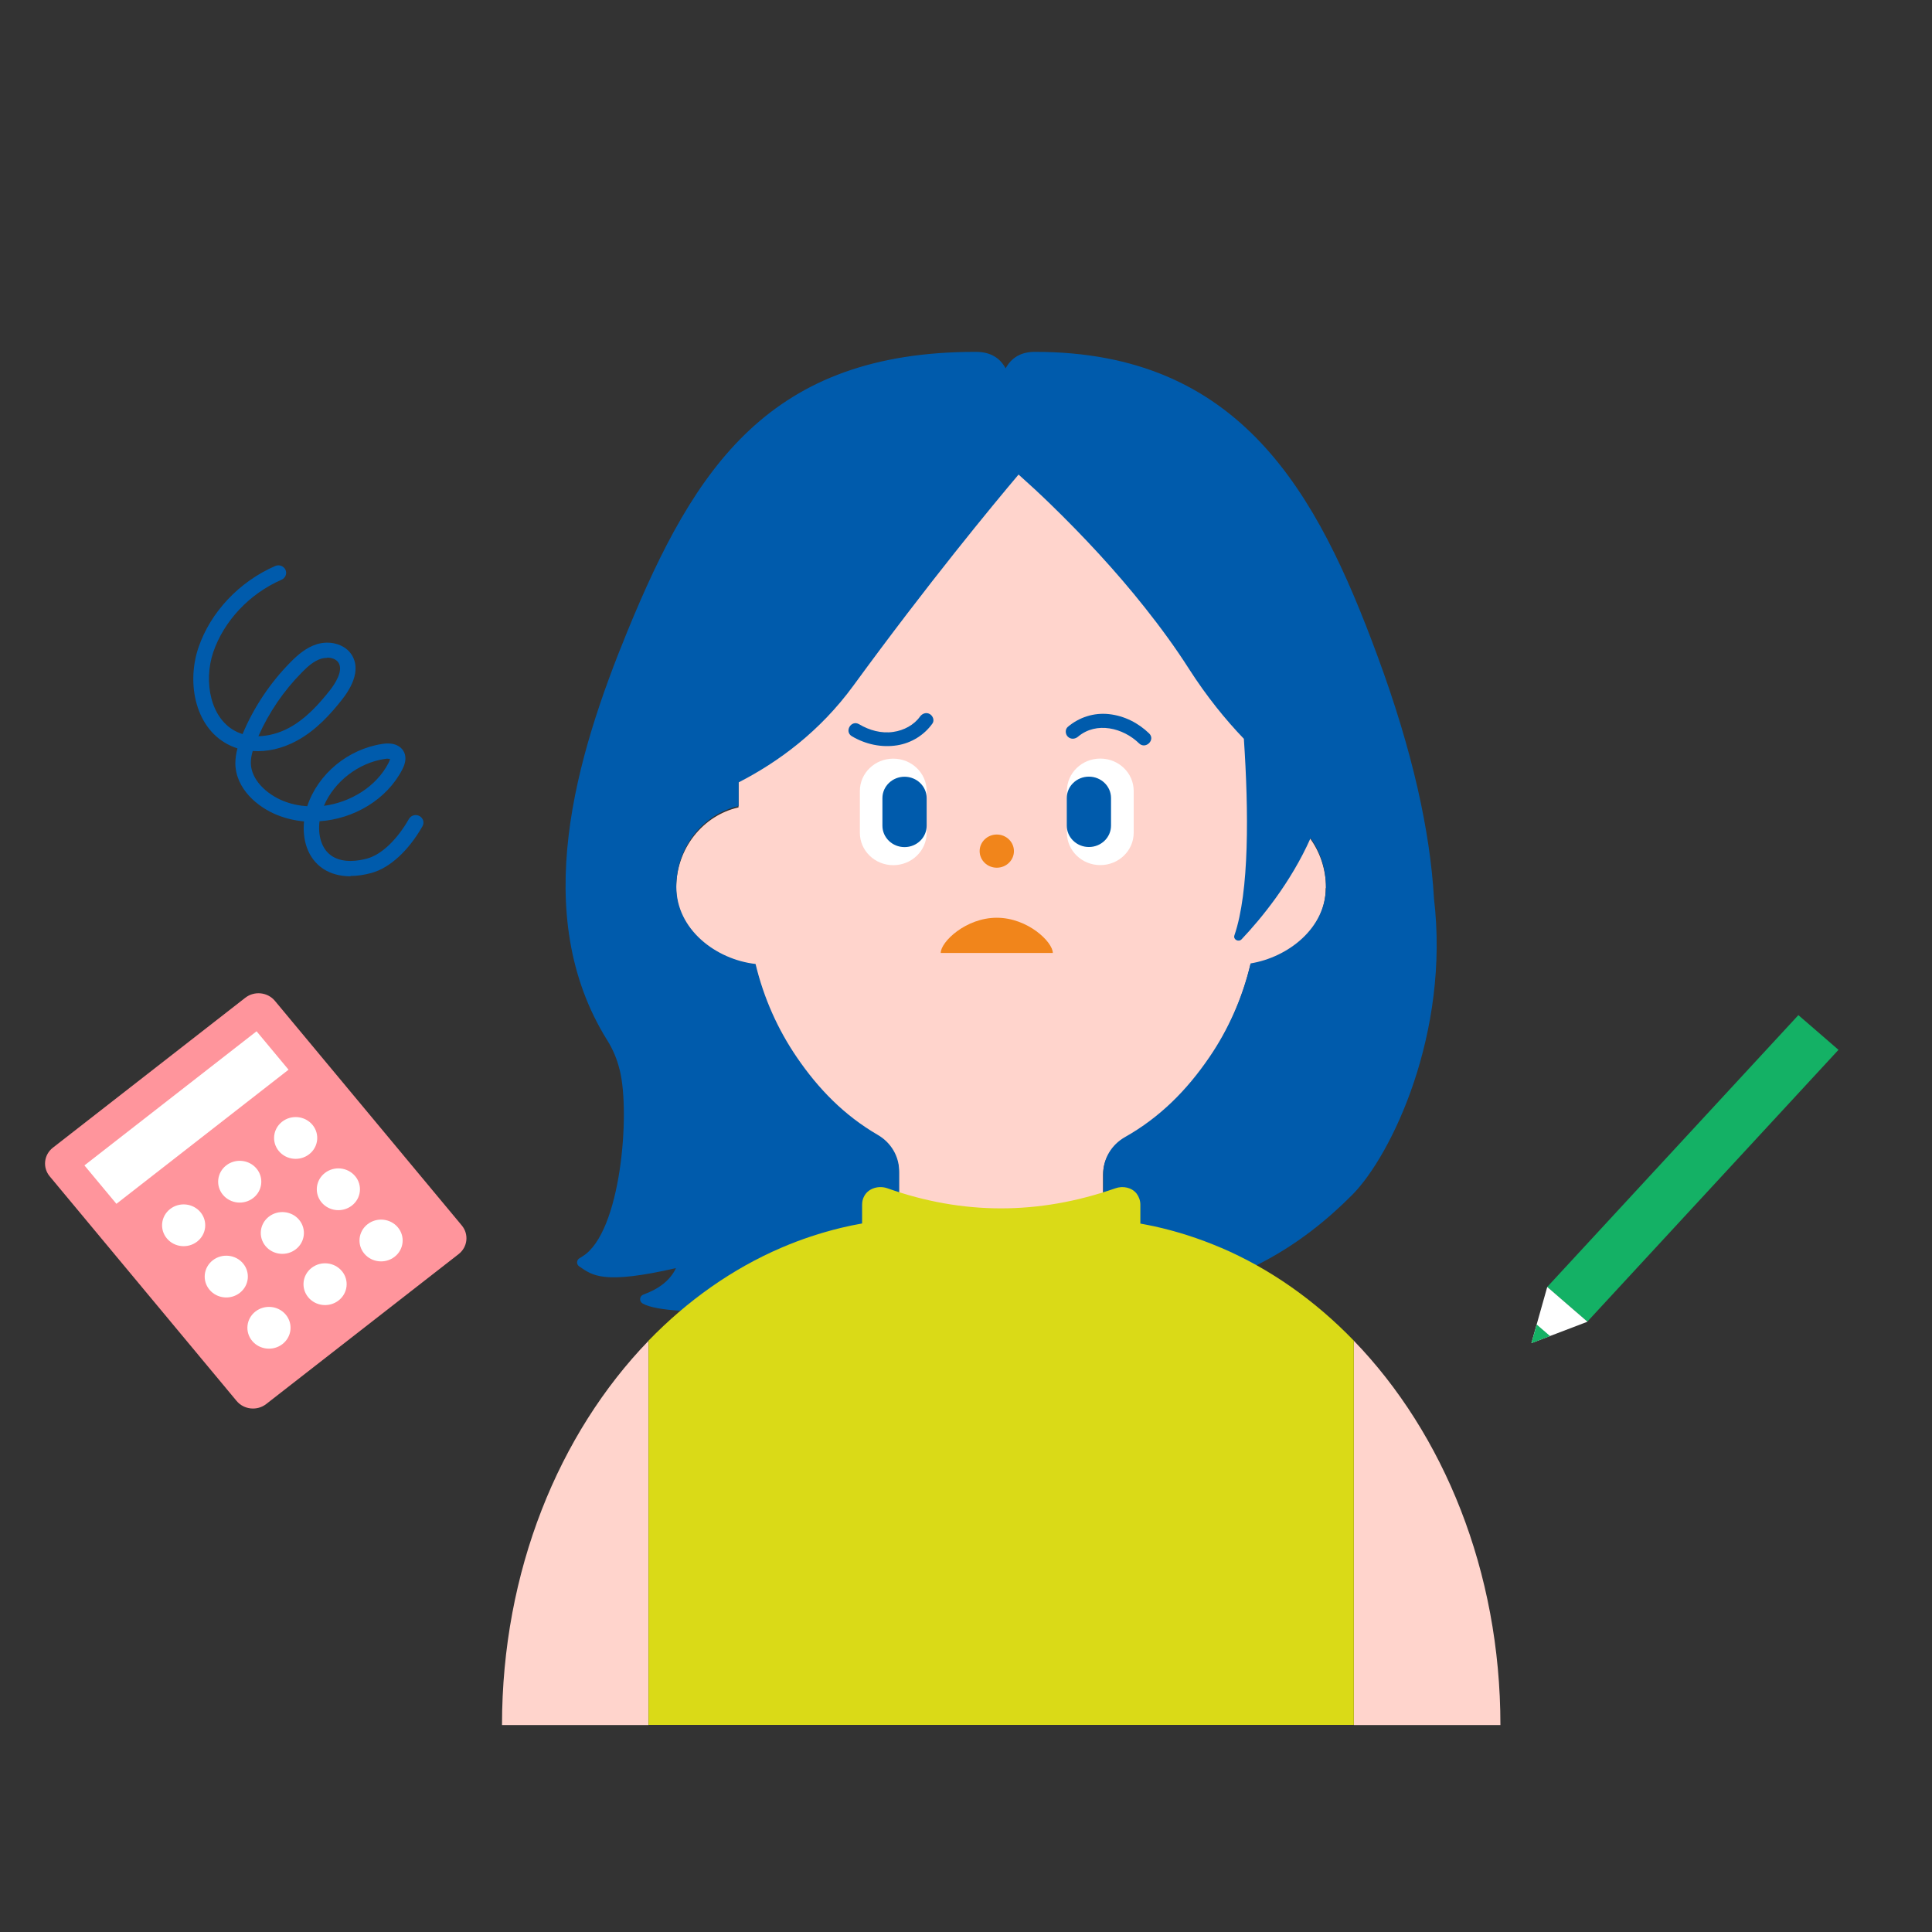
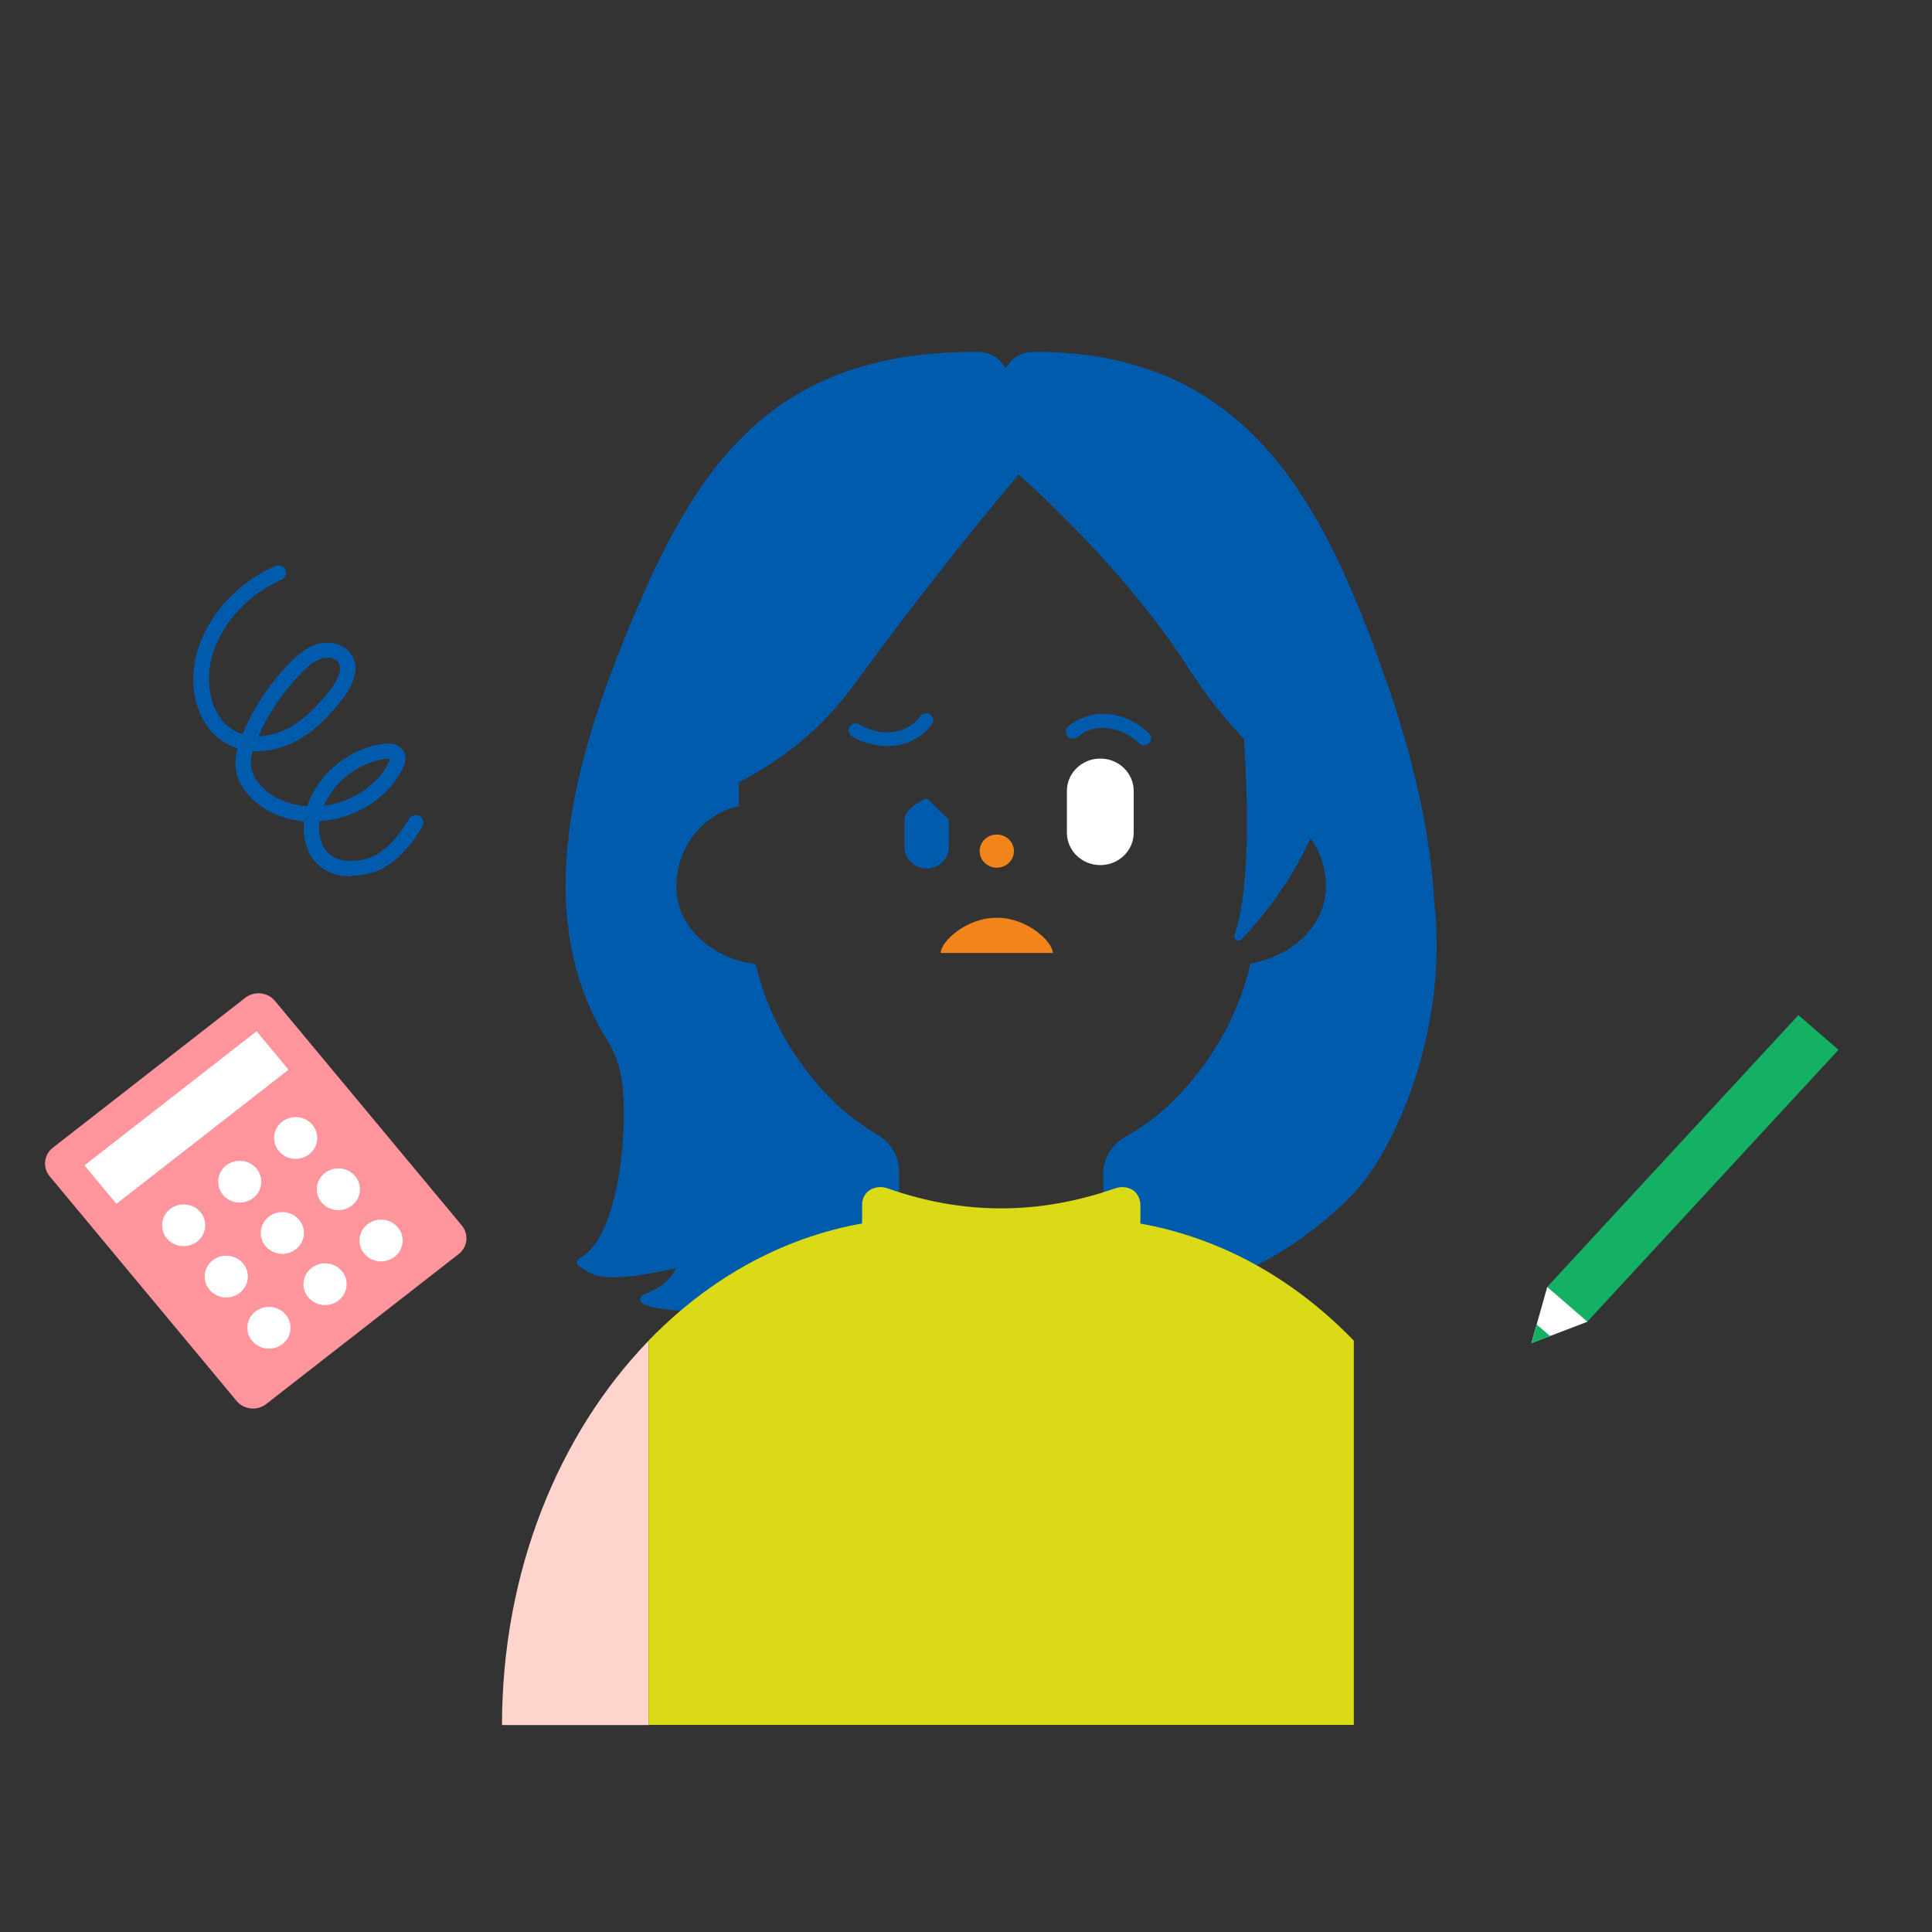
<svg xmlns="http://www.w3.org/2000/svg" id="img" width="80" height="80" viewBox="0 0 80 80">
  <rect x="0" y="0" width="80" height="80" fill="#333333" stroke="none" />
  <defs>
    <style>
      .cls-1 {
        fill: #005bac;
      }

      .cls-1, .cls-2, .cls-3, .cls-4, .cls-5, .cls-6, .cls-7, .cls-8 {
        stroke-width: 0px;
      }

      .cls-2 {
        fill: none;
      }

      .cls-3 {
        fill: #ff959c;
      }

      .cls-4 {
        fill: #fff;
      }

      .cls-5 {
        fill: #14b165;
      }

      .cls-9 {
        clip-path: url(#clippath);
      }

      .cls-6 {
        fill: #f1851b;
      }

      .cls-7 {
        fill: #ffd4cc;
      }

      .cls-8 {
        fill: #dada17;
      }
    </style>
    <clipPath id="clippath">
      <rect class="cls-2" x="1.866" y="14.57" width="74.267" height="56.861" />
    </clipPath>
  </defs>
  <g class="cls-9">
    <g>
-       <path class="cls-7" d="m54.907,36.774c0-1.583-1.028-2.909-2.429-3.298v-6.691c0-.64-.054-1.27-.152-1.881-.279-1.763-.945-3.393-1.9-4.786-1.988-2.895-5.23-4.786-8.897-4.786s-6.909,1.891-8.897,4.786c-.955,1.393-1.621,3.023-1.9,4.786-.098.611-.152,1.241-.152,1.881v6.648c-1.474.332-2.581,1.701-2.581,3.341,0,1.763,1.645,3.014,3.281,3.198.338,1.412.926,2.725,1.714,3.871.891,1.298,1.944,2.393,3.349,3.208.548.317.881.886.881,1.493v7.084c0,.976.842,1.767,1.875,1.767h4.701c1.038,0,1.875-.791,1.875-1.767v-6.984c0-.616.338-1.189.896-1.502,1.459-.82,2.561-1.947,3.486-3.293.793-1.156,1.381-2.478,1.719-3.9,1.562-.256,3.119-1.464,3.119-3.17l.01-.005Z" />
      <path class="cls-6" d="m41.275,35.93c.392,0,.71-.308.71-.687s-.318-.687-.71-.687-.71.308-.71.687.318.687.71.687Z" />
      <path class="cls-6" d="m38.953,39.461c0-.46,1.038-1.459,2.321-1.459s2.321,1.004,2.321,1.459h-4.642Z" />
      <path class="cls-1" d="m38.096,29.671c-.25.351-.671.573-1.102.635-.495.076-.999-.066-1.42-.317-.328-.194-.627.303-.299.498.563.332,1.224.479,1.88.374.588-.095,1.116-.426,1.454-.9.093-.128.024-.317-.108-.393-.147-.085-.313-.024-.406.104Z" />
-       <path class="cls-4" d="m38.371,32.755c0-.741-.619-1.341-1.383-1.341s-1.383.6-1.383,1.341v1.729c0,.741.619,1.341,1.383,1.341s1.383-.6,1.383-1.341v-1.729Z" />
-       <path class="cls-1" d="m38.371,33.049c0-.489-.41-.886-.916-.886s-.916.397-.916.886v1.142c0,.489.41.886.916.886s.916-.397.916-.886v-1.142Z" />
+       <path class="cls-1" d="m38.371,33.049s-.916.397-.916.886v1.142c0,.489.41.886.916.886s.916-.397.916-.886v-1.142Z" />
      <path class="cls-1" d="m44.638,30.505c.764-.644,1.87-.365,2.527.275.269.265.69-.142.421-.408-.45-.436-1.023-.73-1.66-.801-.637-.071-1.244.133-1.709.526-.122.104-.108.303,0,.408.122.118.299.104.421,0Z" />
      <path class="cls-4" d="m44.178,34.481c0,.741.619,1.341,1.383,1.341s1.383-.6,1.383-1.341v-1.729c0-.741-.619-1.341-1.383-1.341s-1.383.6-1.383,1.341v1.729Z" />
-       <path class="cls-1" d="m44.173,34.187c0,.489.41.886.916.886s.916-.397.916-.886v-1.142c0-.489-.41-.886-.916-.886s-.916.397-.916.886v1.142Z" />
      <path class="cls-1" d="m59.377,37.177c-.162-2.744-.872-6.051-2.341-10.022-2.492-6.757-5.67-12.595-14.19-12.585-.593,0-.975.261-1.205.682-.23-.422-.617-.682-1.229-.682-8.52-.01-11.634,4.753-14.425,11.552-2.135,5.198-4.094,11.742-.842,16.954.235.374.406.782.509,1.208,0,.01.005.024.01.033.441,1.786.049,6.724-1.542,7.705-.039.024-.083.052-.122.076-.132.076-.142.256-.015.341.548.374.984.763,4.005.071-.24.512-.71.862-1.347,1.095-.167.062-.186.28-.034.37,1.107.64,6.904.275,10.621-.275v-5.212c0-.607-.333-1.175-.881-1.493-1.4-.815-2.458-1.905-3.349-3.208-.788-1.151-1.376-2.459-1.714-3.871-1.64-.185-3.281-1.431-3.281-3.198,0-1.639,1.107-3.014,2.581-3.341v-.981c1.645-.843,3.364-2.109,4.75-4.004,3.114-4.265,5.788-7.496,6.841-8.742.441.393.872.791,1.298,1.204,1.4,1.36,2.732,2.791,3.937,4.312.651.82,1.268,1.663,1.827,2.54.73,1.137,1.503,2.09,2.267,2.886.201,2.999.23,6.33-.392,8.14-.059.171.171.294.299.161.798-.844,2.032-2.336,2.855-4.189.397.564.636,1.26.636,2.019,0,1.706-1.562,2.914-3.119,3.17-.338,1.422-.925,2.744-1.719,3.9-.921,1.346-2.027,2.469-3.486,3.293-.558.317-.896.891-.896,1.502v5.165c.617.052,1.156.076,1.586.024,3.868-.441,6.61-2.175,8.721-4.298,1.611-1.621,4.059-6.676,3.384-12.301h.005Z" />
      <path class="cls-7" d="m20.787,71.43h6.067v-15.911c-3.712,3.843-6.067,9.538-6.067,15.911Z" />
-       <path class="cls-7" d="m62.129,71.43c0-6.373-2.355-12.069-6.067-15.911v15.911h6.067Z" />
      <path class="cls-8" d="m50.554,51.666c-.896-.384-1.822-.682-2.776-.891-.186-.038-.372-.076-.558-.109v-.782c0-.171-.059-.327-.152-.455-.201-.261-.573-.336-.886-.223-3.173,1.109-6.312,1.104-9.431,0-.358-.128-.788-.01-.965.322-.059.104-.088.227-.088.351v.782c-.299.052-.592.114-.886.185-.837.204-1.655.474-2.448.815-2.037.872-3.898,2.189-5.509,3.852v15.911h29.203v-15.911c-1.606-1.663-3.472-2.98-5.509-3.852l.005.005Z" />
      <path class="cls-3" d="m10.157,41.315l-7.967,6.208c-.375.292-.434.823-.132,1.186l7.739,9.301c.302.363.851.42,1.226.128l7.967-6.208c.375-.292.434-.823.132-1.186l-7.739-9.301c-.302-.363-.851-.42-1.226-.128Z" />
      <path class="cls-4" d="m10.624,42.703l-7.128,5.554,1.324,1.591,7.128-5.554-1.324-1.591Z" />
      <path class="cls-4" d="m8.301,50.194c-.31-.372-.872-.431-1.257-.131-.384.3-.445.844-.136,1.216.309.372.872.431,1.257.131.384-.3.445-.844.136-1.216Z" />
      <path class="cls-4" d="m10.623,48.389c-.31-.372-.872-.431-1.257-.131-.384.3-.445.844-.136,1.216.31.372.872.431,1.257.131.384-.3.445-.844.136-1.216Z" />
      <path class="cls-4" d="m12.939,46.578c-.309-.372-.872-.431-1.257-.131-.384.3-.445.844-.136,1.216.309.372.872.431,1.257.131.384-.3.445-.844.136-1.216Z" />
      <path class="cls-4" d="m10.066,52.318c-.309-.372-.872-.431-1.257-.131-.384.3-.445.844-.136,1.216.31.372.872.431,1.257.131.384-.3.445-.844.136-1.216Z" />
      <path class="cls-4" d="m12.388,50.512c-.309-.372-.872-.431-1.257-.131-.384.3-.445.844-.136,1.216.309.372.872.431,1.256.131.384-.3.445-.844.136-1.216Z" />
      <path class="cls-4" d="m14.707,48.703c-.309-.372-.872-.431-1.256-.131-.384.3-.445.844-.136,1.216.309.372.872.431,1.257.131.384-.3.445-.844.136-1.216Z" />
      <path class="cls-4" d="m11.834,54.438c-.309-.372-.872-.431-1.257-.131-.384.3-.445.844-.136,1.216.309.372.872.431,1.257.131.384-.3.445-.844.136-1.216Z" />
      <path class="cls-4" d="m14.156,52.633c-.309-.372-.872-.431-1.256-.131-.384.3-.445.844-.136,1.216.309.372.872.431,1.257.131.384-.3.445-.844.136-1.216Z" />
      <path class="cls-4" d="m16.476,50.824c-.31-.372-.872-.431-1.257-.131-.384.3-.445.844-.136,1.216.31.372.872.431,1.257.131.384-.3.445-.844.136-1.216Z" />
      <path class="cls-5" d="m76.128,43.471l-1.661-1.437-10.402,11.258,1.661,1.437,10.402-11.258Z" />
      <path class="cls-4" d="m63.412,55.617l.656-2.327,1.665,1.44-2.321.886Z" />
      <path class="cls-5" d="m63.412,55.617l.22-.772.553.479-.774.294Z" />
      <path class="cls-1" d="m14.519,36.286c-.431,0-.818-.104-1.126-.303-.671-.441-.877-1.232-.803-1.971-.382-.033-.764-.123-1.126-.27-.783-.317-1.704-1.066-1.719-2.128,0-.218.034-.426.088-.625-.088-.028-.176-.062-.26-.099-1.489-.663-1.861-2.592-1.356-4.075.499-1.469,1.689-2.729,3.178-3.378.162-.071.353,0,.426.156.073.156,0,.341-.162.412-1.327.578-2.385,1.701-2.83,3.004-.406,1.194-.132,2.8,1.014,3.312.064.028.132.052.201.076.46-1.104,1.151-2.137,2.003-2.995.279-.28.627-.588,1.067-.725.534-.166,1.116-.01,1.405.374.362.483.24,1.156-.343,1.9-.45.573-1.072,1.289-1.91,1.734-.583.313-1.214.455-1.802.412-.049.166-.078.332-.078.497.01.711.676,1.298,1.327,1.564.323.133.666.204,1.009.227.441-1.336,1.684-2.369,3.119-2.582.529-.081.764.137.852.275.137.209.127.474-.034.782-.646,1.256-2.013,2.052-3.428,2.146-.069.545.059,1.147.519,1.445.465.303,1.107.194,1.449.1.593-.161,1.239-.772,1.733-1.639.088-.152.279-.204.436-.123.157.085.211.27.127.422-.583,1.023-1.356,1.729-2.12,1.938-.299.081-.588.123-.862.123l.005.014Zm1.552-4.871c-.034,0-.073,0-.132.01-1.102.161-2.101.943-2.527,1.943,1.112-.147,2.174-.801,2.674-1.772.054-.109.064-.161.064-.175h-.078v-.005Zm-2.527-4.175c-.083,0-.167.014-.24.033-.304.095-.563.322-.793.559-.759.763-1.381,1.677-1.812,2.654.411-.01.847-.123,1.258-.341.73-.389,1.293-1.042,1.709-1.568.186-.237.588-.82.333-1.161-.098-.128-.274-.185-.45-.185l-.005.009Z" />
    </g>
  </g>
</svg>